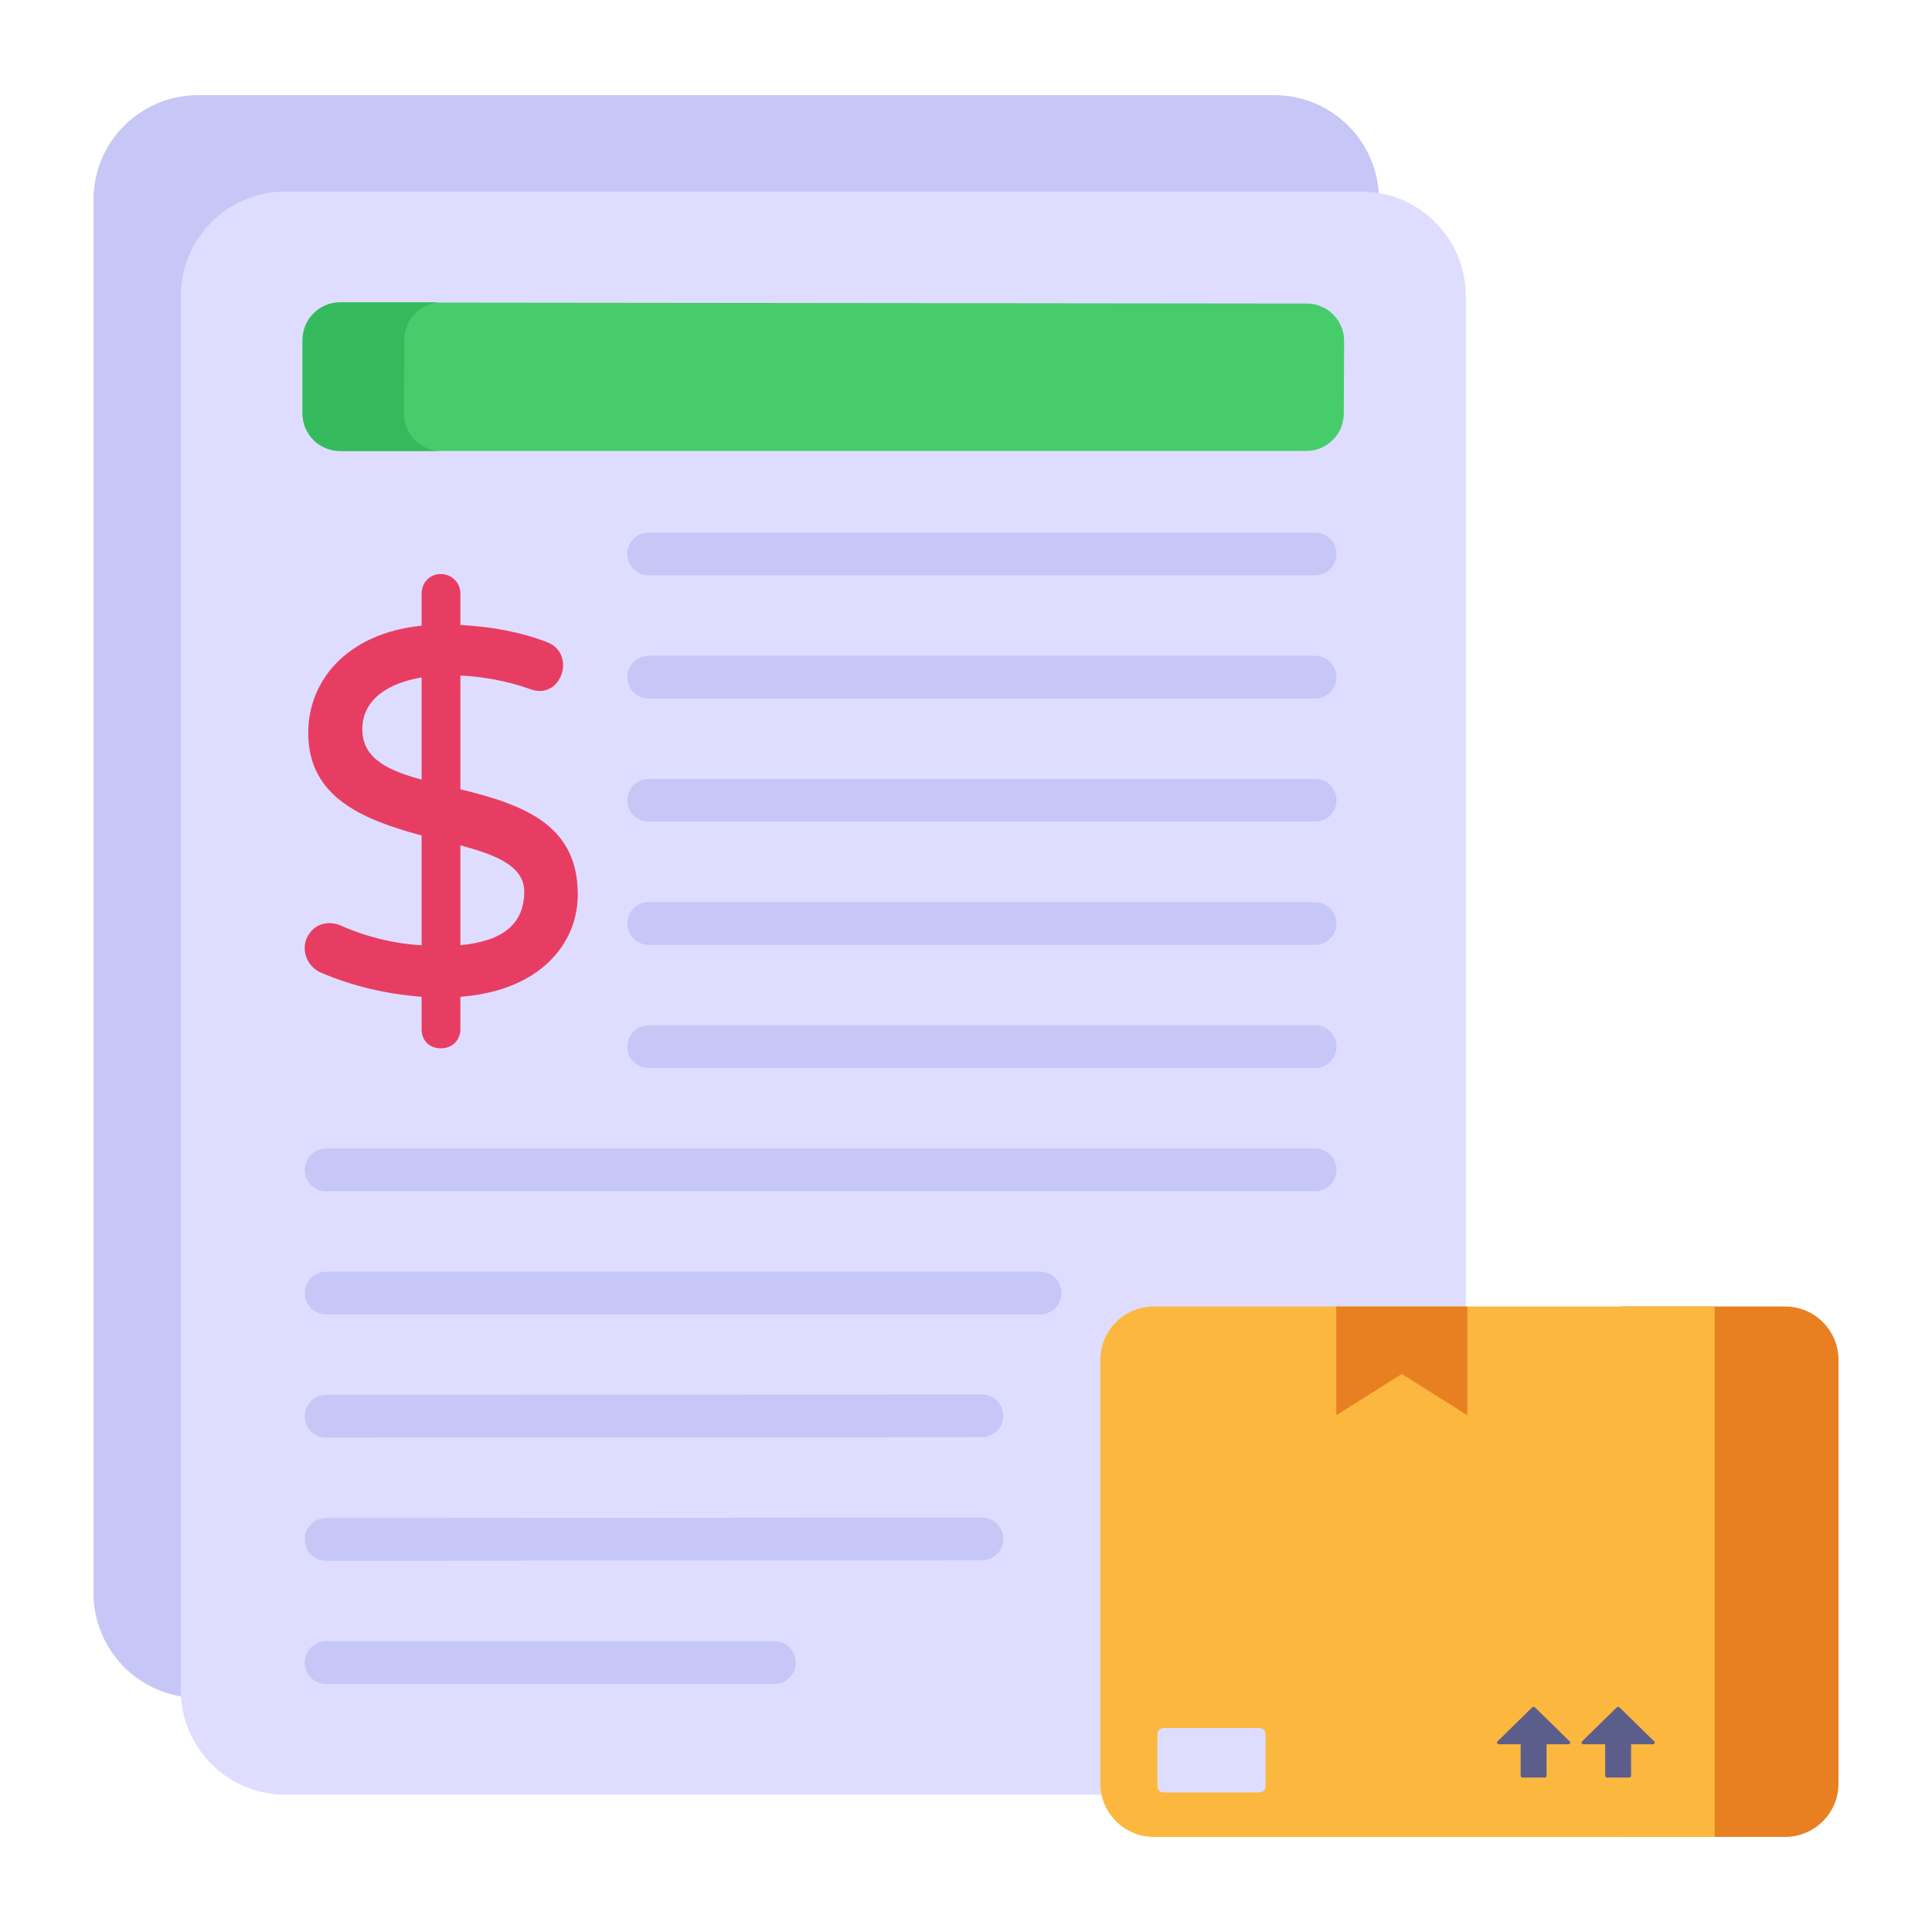
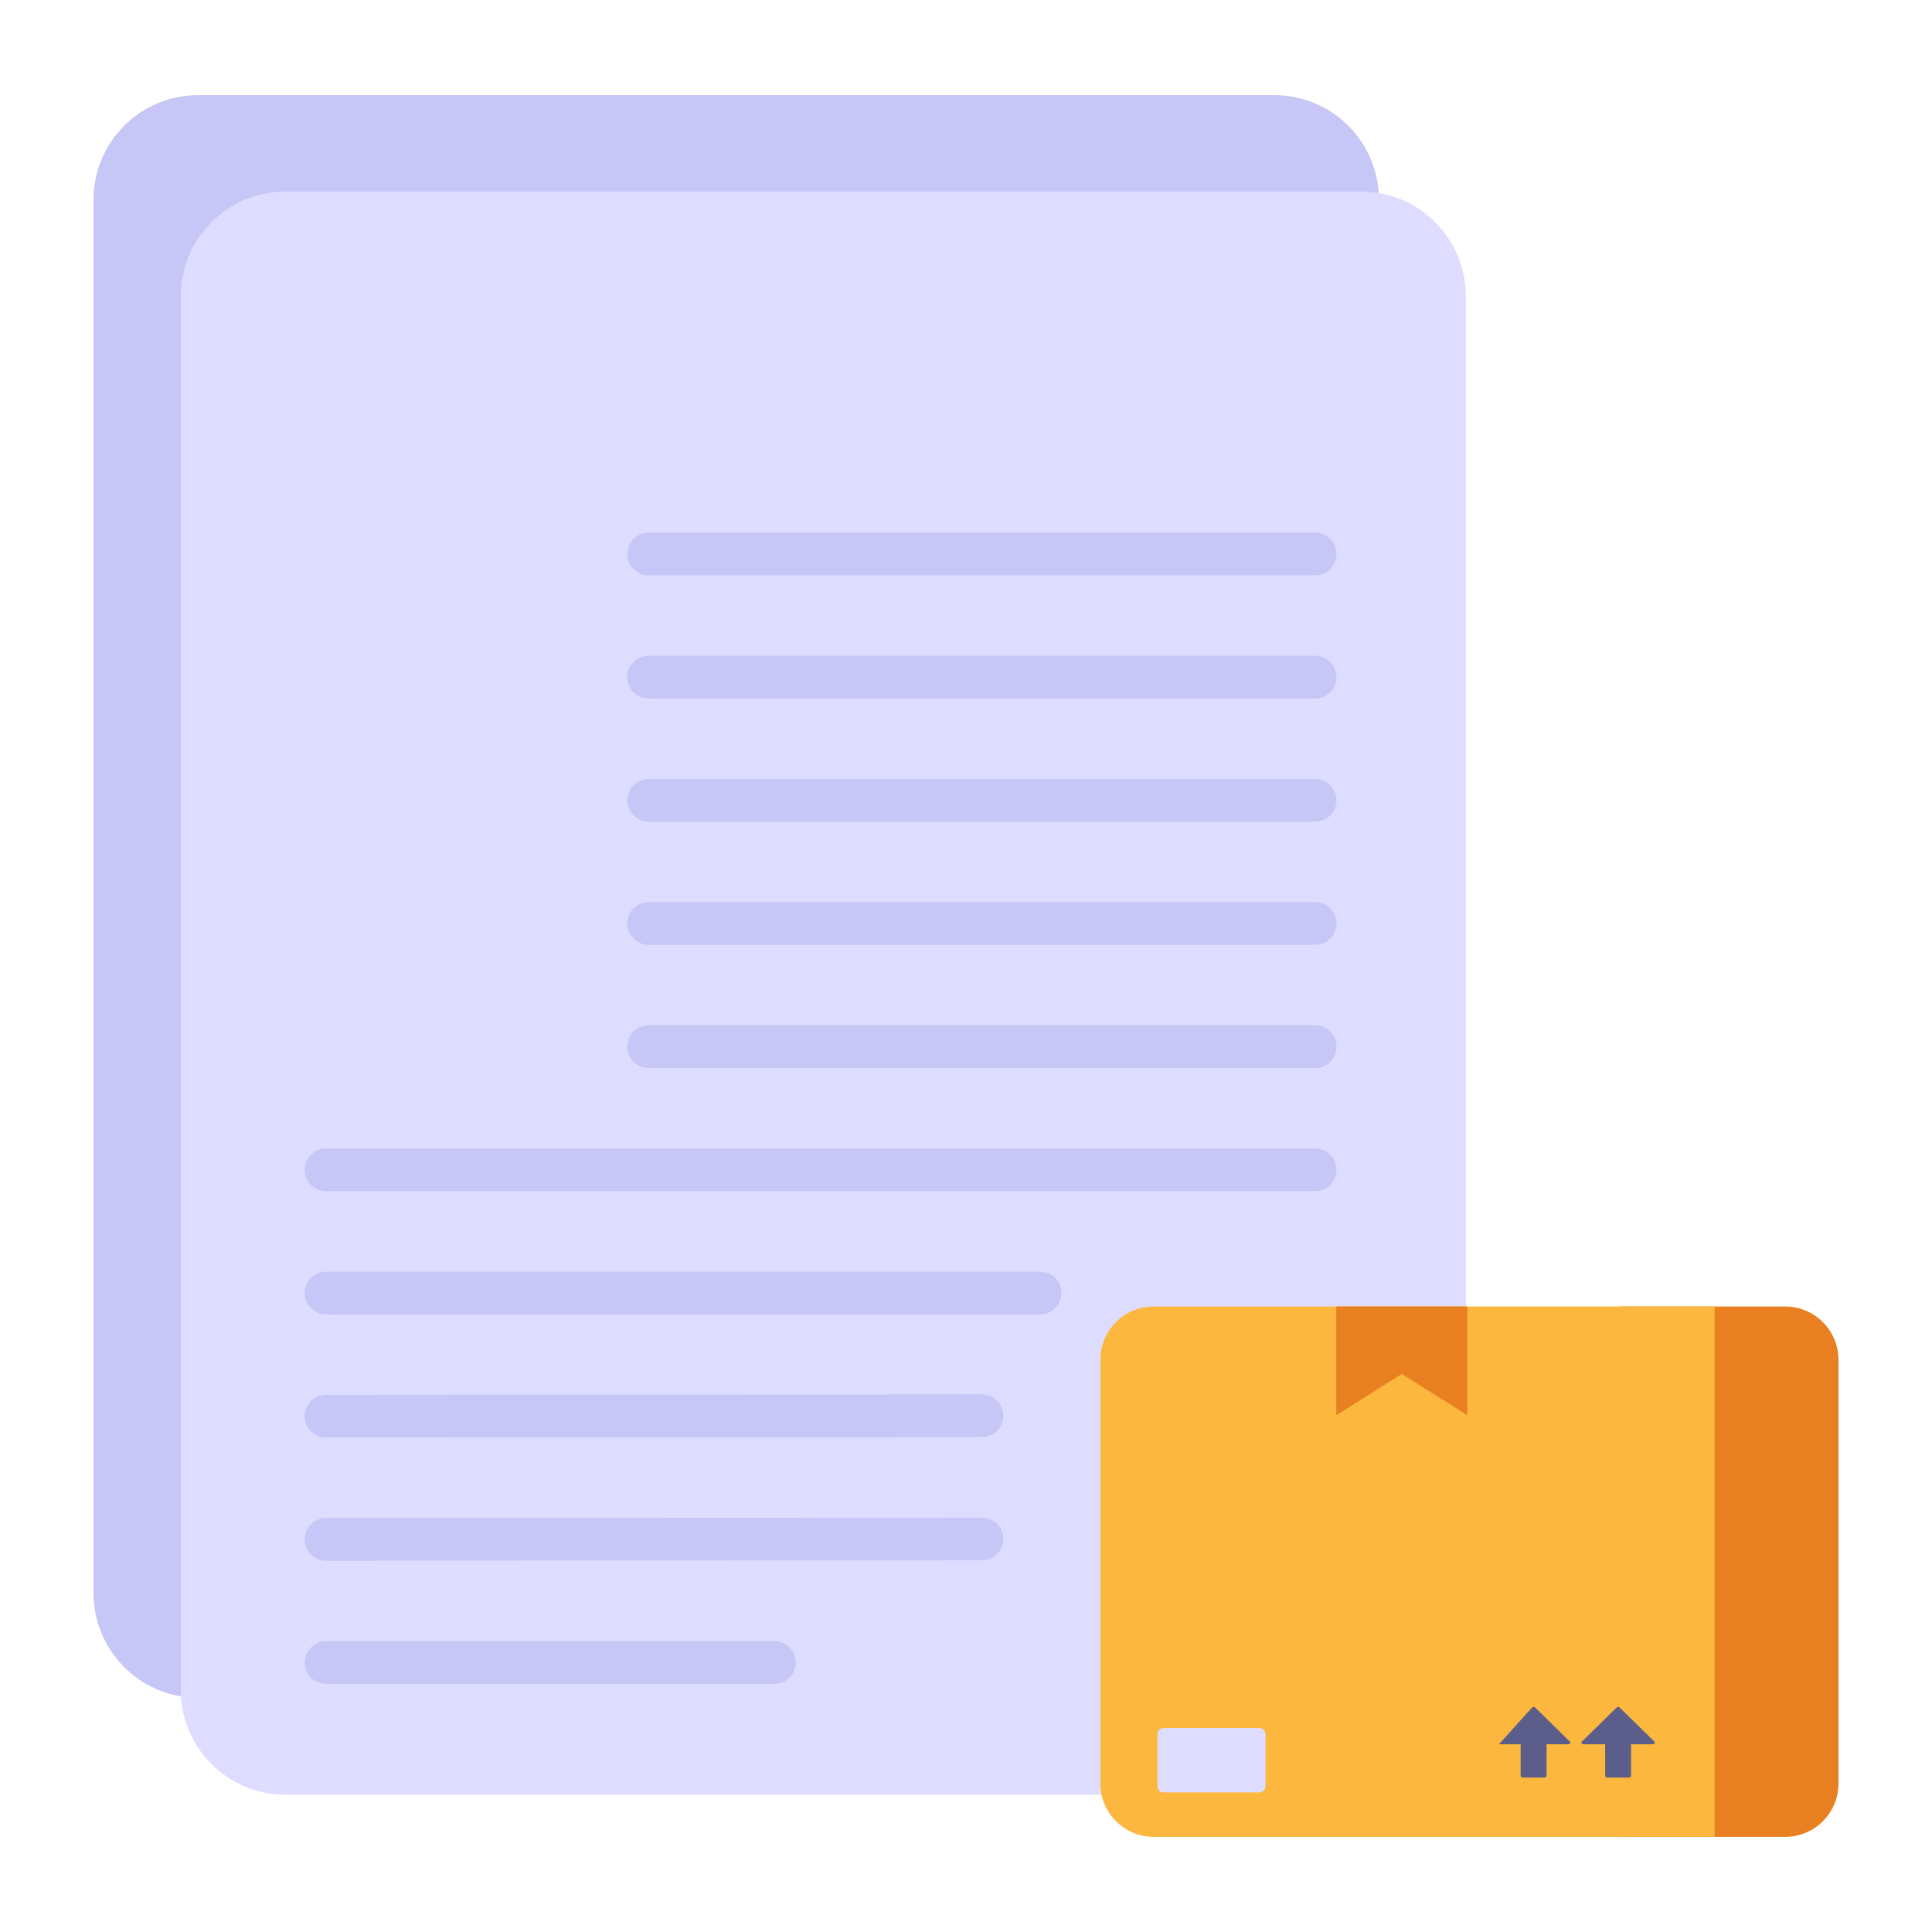
<svg xmlns="http://www.w3.org/2000/svg" width="130" height="130" viewBox="0 0 130 130" fill="none">
  <path d="M92.785 13.436V107.187C92.785 111.085 89.624 114.247 85.725 114.247H13.352C9.454 114.247 6.292 111.085 6.292 107.187V13.436C6.292 9.538 9.454 6.4 13.352 6.4H85.725C89.624 6.4 92.785 9.538 92.785 13.436Z" fill="#C6C6F7" />
  <path d="M98.633 19.949V113.7C98.633 117.598 95.495 120.76 91.597 120.76H19.2C15.301 120.76 12.164 117.598 12.164 113.7V19.949C12.164 16.051 15.301 12.889 19.2 12.889H91.597C95.495 12.889 98.633 16.051 98.633 19.949Z" fill="#DEDDFF" />
-   <path d="M90.443 22.935L90.42 27.828C90.42 29.21 89.291 30.339 87.909 30.339H22.864C21.482 30.339 20.353 29.21 20.353 27.828V22.866C20.376 21.484 21.482 20.355 22.887 20.355L87.933 20.424C89.314 20.424 90.443 21.553 90.443 22.935Z" fill="#46CC6B" />
-   <path d="M29.691 30.348H22.872C21.49 30.348 20.361 29.219 20.361 27.814V22.875C20.361 21.47 21.49 20.341 22.895 20.341H29.598C28.262 20.41 27.203 21.516 27.203 22.875L27.18 27.814C27.18 29.219 28.308 30.348 29.691 30.348Z" fill="#34BA5D" />
  <path d="M89.931 37.274C89.931 38.067 89.288 38.711 88.494 38.711H43.649C42.855 38.711 42.212 38.067 42.212 37.274C42.212 36.48 42.855 35.837 43.649 35.837H88.494C89.288 35.837 89.931 36.48 89.931 37.274Z" fill="#C6C6F7" />
  <path d="M89.931 45.562C89.931 46.356 89.288 46.999 88.494 46.999H43.649C42.855 46.999 42.212 46.356 42.212 45.562C42.212 44.769 42.855 44.125 43.649 44.125H88.494C89.288 44.125 89.931 44.769 89.931 45.562Z" fill="#C6C6F7" />
  <path d="M89.931 53.851C89.931 54.645 89.288 55.288 88.494 55.288H43.649C42.855 55.288 42.212 54.645 42.212 53.851C42.212 53.057 42.855 52.414 43.649 52.414H88.494C89.288 52.414 89.931 53.057 89.931 53.851Z" fill="#C6C6F7" />
  <path d="M89.931 62.14C89.931 62.933 89.288 63.577 88.494 63.577H43.649C42.855 63.577 42.212 62.933 42.212 62.14C42.212 61.346 42.855 60.703 43.649 60.703H88.494C89.288 60.703 89.931 61.346 89.931 62.14Z" fill="#C6C6F7" />
  <path d="M89.931 70.428C89.931 71.222 89.288 71.865 88.494 71.865H43.649C42.855 71.865 42.212 71.222 42.212 70.428C42.212 69.635 42.855 68.991 43.649 68.991H88.494C89.288 68.991 89.931 69.635 89.931 70.428Z" fill="#C6C6F7" />
  <path d="M89.931 78.717C89.931 79.51 89.288 80.154 88.494 80.154H21.94C21.146 80.154 20.503 79.51 20.503 78.717C20.503 77.923 21.146 77.28 21.94 77.28H88.494C89.288 77.28 89.931 77.923 89.931 78.717Z" fill="#C6C6F7" />
  <path d="M71.423 87.005C71.423 87.799 70.779 88.442 69.986 88.442H21.94C21.146 88.442 20.503 87.799 20.503 87.005C20.503 86.212 21.146 85.568 21.94 85.568H69.986C70.779 85.568 71.423 86.212 71.423 87.005Z" fill="#C6C6F7" />
  <path d="M67.508 95.263C67.508 96.056 66.865 96.7 66.071 96.7L21.94 96.731C21.146 96.731 20.503 96.088 20.503 95.294C20.503 94.501 21.146 93.857 21.94 93.857L66.071 93.826C66.865 93.826 67.508 94.469 67.508 95.263Z" fill="#C6C6F7" />
  <path d="M67.508 103.551C67.508 104.345 66.865 104.988 66.071 104.988L21.94 105.02C21.146 105.02 20.503 104.376 20.503 103.583C20.503 102.789 21.146 102.146 21.94 102.146L66.071 102.114C66.865 102.114 67.508 102.758 67.508 103.551Z" fill="#C6C6F7" />
  <path d="M53.546 111.871C53.546 112.665 52.903 113.308 52.109 113.308H21.94C21.146 113.308 20.503 112.665 20.503 111.871C20.503 111.078 21.146 110.434 21.94 110.434H52.109C52.903 110.434 53.546 111.078 53.546 111.871Z" fill="#C6C6F7" />
-   <path d="M30.979 53.11V45.453C32.623 45.54 34.182 45.842 35.61 46.345C36.388 46.657 37.037 46.45 37.45 45.963C38.171 45.105 38.056 43.652 36.761 43.19C35.074 42.545 33.129 42.165 30.979 42.055V39.946C30.979 39.187 30.388 38.645 29.691 38.627C28.953 38.608 28.369 39.175 28.369 39.946V42.101C23.363 42.611 20.741 45.778 20.741 49.316C20.741 53.577 24.259 55.112 28.369 56.219V63.607C26.483 63.49 24.652 63.043 22.925 62.277C22.295 61.998 21.49 62.057 20.967 62.63C20.106 63.562 20.512 64.998 21.621 65.458C23.709 66.349 25.978 66.889 28.369 67.068V69.253C28.369 70.063 28.942 70.54 29.656 70.54C30.469 70.54 30.979 69.963 30.979 69.253V67.07C36.324 66.672 38.878 63.512 38.878 60.191C38.878 55.602 35.451 54.188 30.979 53.11ZM35.276 59.986C35.276 62.145 33.869 63.329 30.979 63.599V56.876C32.875 57.415 35.276 58.089 35.276 59.986ZM28.369 45.585V52.462C26.344 51.894 24.379 51.159 24.379 49.076C24.379 46.965 26.294 45.925 28.369 45.585Z" fill="#E83D62" />
  <path d="M109.031 87.912V123.6H120.116C122.1 123.6 123.708 121.992 123.708 120.008V91.504C123.708 89.52 122.1 87.912 120.116 87.912H109.031Z" fill="#E87F21" />
  <path d="M74.041 91.502V120.008C74.041 121.991 75.649 123.599 77.633 123.599H115.379V87.91H77.633C75.649 87.91 74.041 89.518 74.041 91.502Z" fill="#FCB73E" />
  <path d="M89.918 87.91V95.228L94.325 92.448L98.733 95.228V87.91H89.918Z" fill="#E87F21" />
  <path d="M85.154 116.685V120.198C85.154 120.424 84.972 120.606 84.745 120.606H78.289C78.063 120.606 77.881 120.424 77.881 120.198V116.685C77.881 116.458 78.063 116.276 78.289 116.276H84.745C84.972 116.276 85.154 116.458 85.154 116.685Z" fill="#DEDDFF" />
-   <path d="M105.524 117.368H104.064V119.492C104.064 119.557 104.005 119.607 103.932 119.607H102.453C102.38 119.607 102.321 119.557 102.321 119.492V117.368H100.861C100.746 117.368 100.687 117.253 100.76 117.179L103.092 114.893C103.146 114.841 103.242 114.841 103.295 114.893L105.625 117.179C105.699 117.253 105.639 117.368 105.524 117.368Z" fill="#5B5E8B" />
+   <path d="M105.524 117.368H104.064V119.492C104.064 119.557 104.005 119.607 103.932 119.607H102.453C102.38 119.607 102.321 119.557 102.321 119.492V117.368H100.861L103.092 114.893C103.146 114.841 103.242 114.841 103.295 114.893L105.625 117.179C105.699 117.253 105.639 117.368 105.524 117.368Z" fill="#5B5E8B" />
  <path d="M111.212 117.368H109.752V119.492C109.752 119.557 109.693 119.607 109.62 119.607H108.141C108.067 119.607 108.008 119.557 108.008 119.492V117.368H106.549C106.433 117.368 106.374 117.253 106.448 117.179L108.78 114.893C108.834 114.841 108.93 114.841 108.983 114.893L111.313 117.179C111.386 117.253 111.327 117.368 111.212 117.368Z" fill="#5B5E8B" />
</svg>